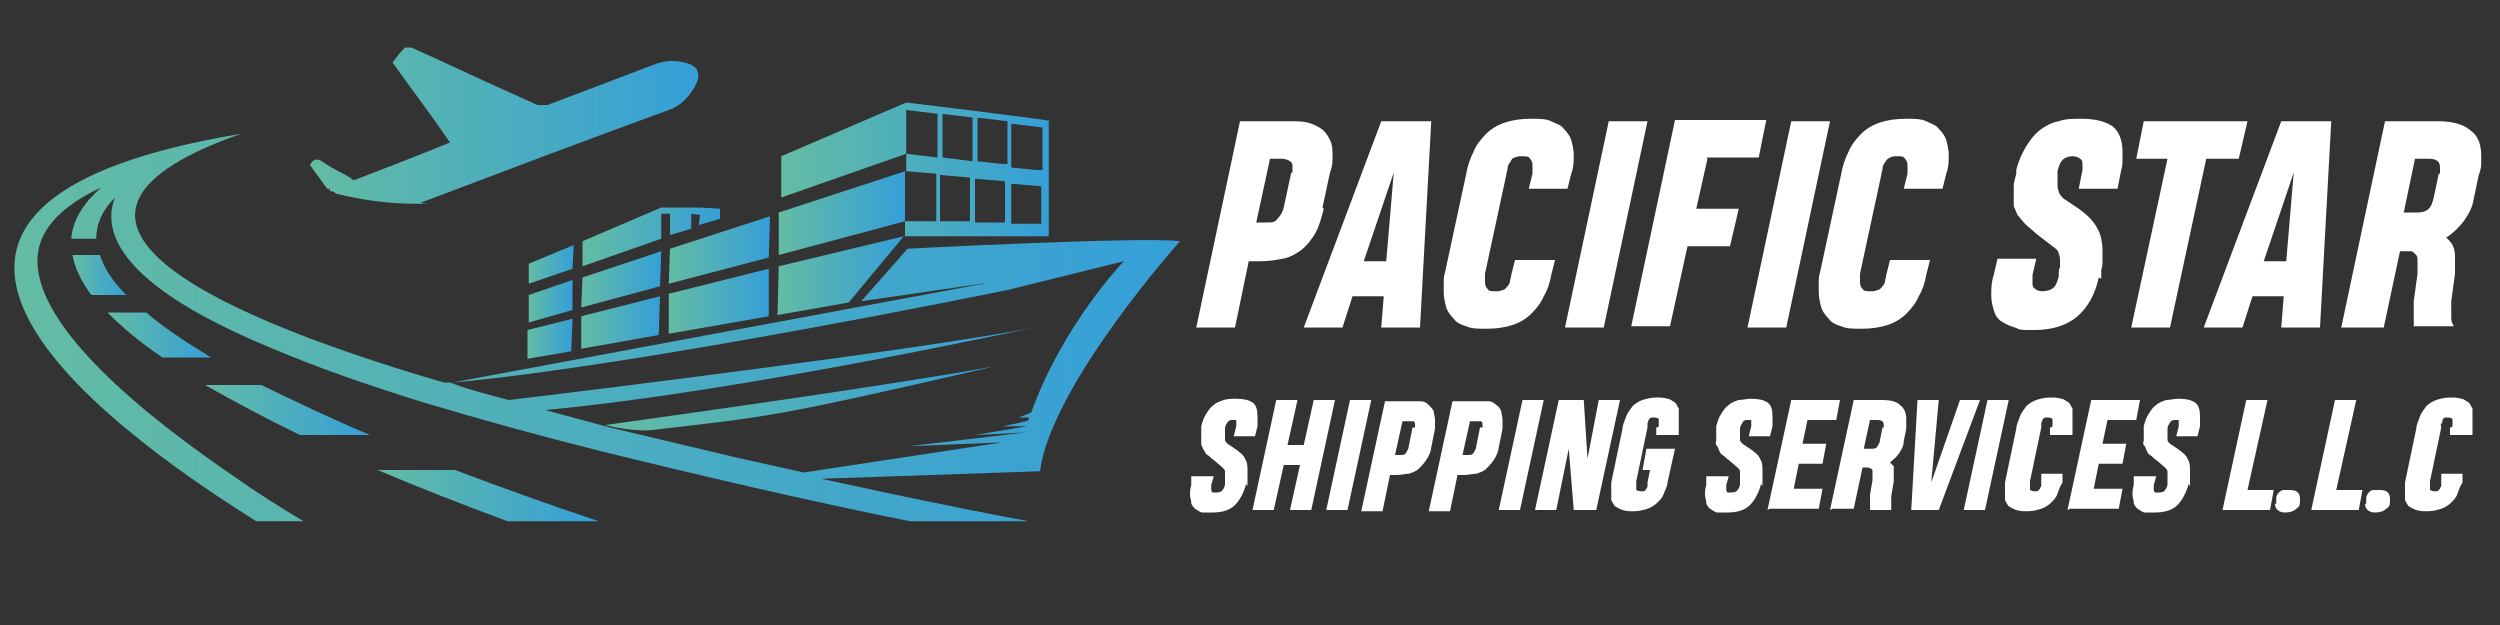
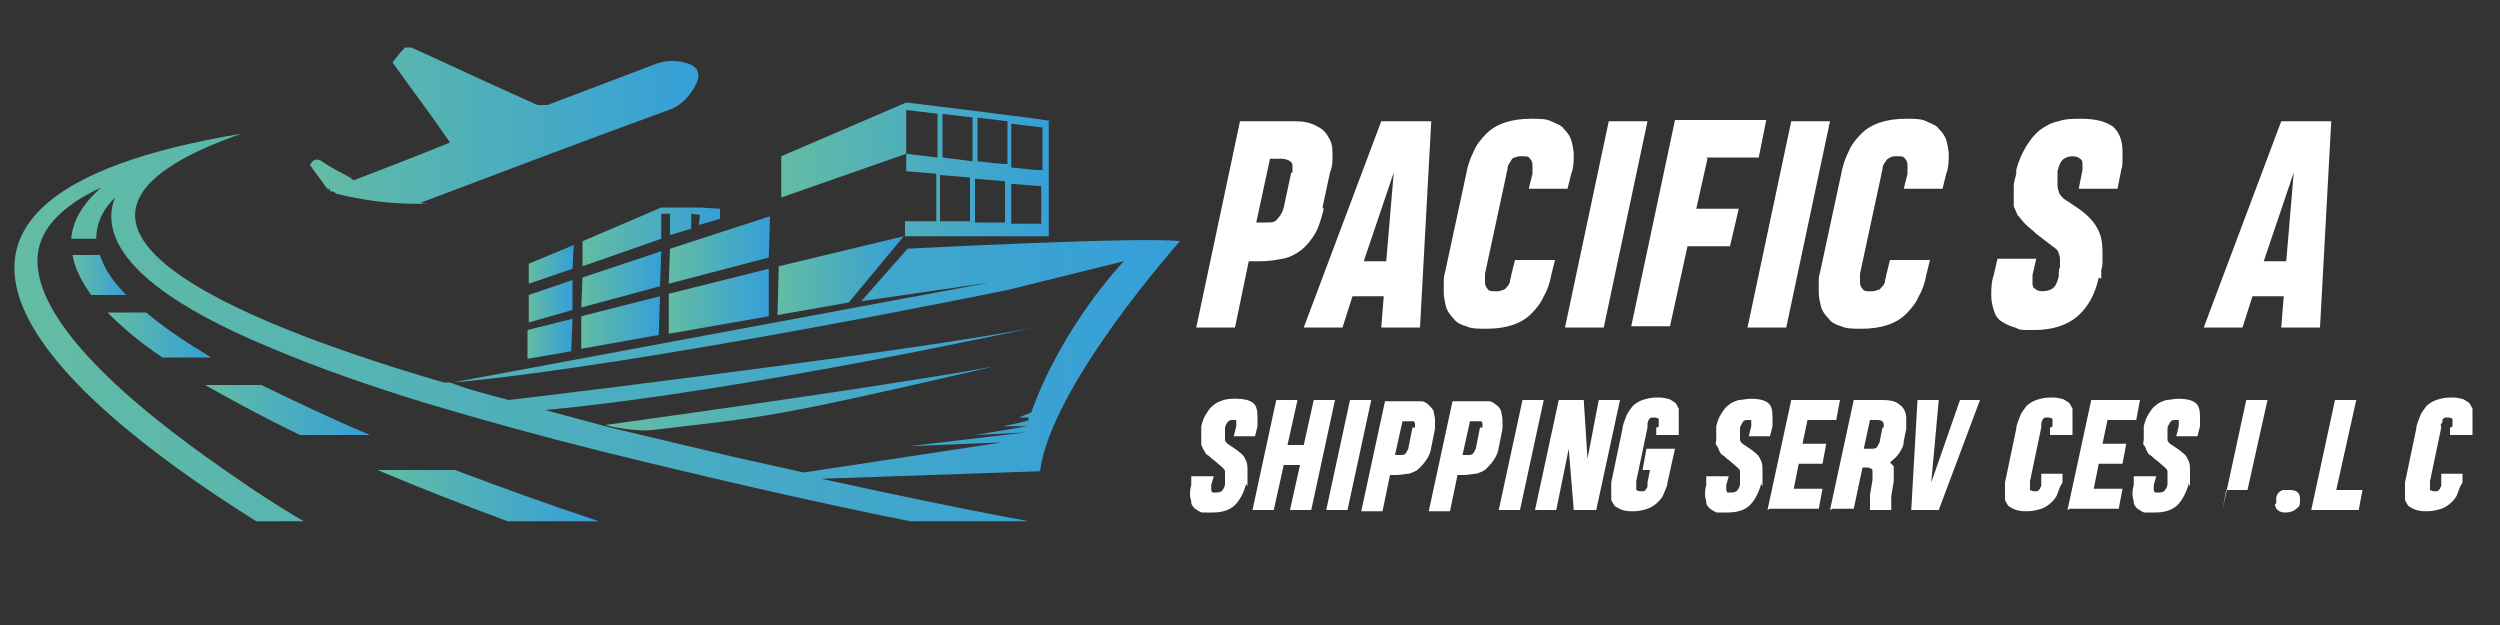
<svg xmlns="http://www.w3.org/2000/svg" xmlns:xlink="http://www.w3.org/1999/xlink" id="Layer_1" version="1.1" viewBox="0 0 200 50">
  <rect x="0" y="0" width="200" height="50" fill="#333333" stroke="none" />
  <defs>
    <style>
      .st0 {
        fill: url(#linear-gradient2);
      }

      .st1 {
        fill: url(#linear-gradient1);
      }

      .st2 {
        fill: url(#linear-gradient9);
      }

      .st3 {
        fill: url(#linear-gradient3);
      }

      .st4 {
        fill: url(#linear-gradient6);
      }

      .st5 {
        fill: url(#linear-gradient8);
      }

      .st6 {
        fill: url(#linear-gradient7);
      }

      .st7 {
        fill: url(#linear-gradient5);
      }

      .st8 {
        fill: url(#linear-gradient4);
      }

      .st9 {
        fill: url(#linear-gradient18);
      }

      .st10 {
        fill: url(#linear-gradient13);
      }

      .st11 {
        fill: url(#linear-gradient12);
      }

      .st12 {
        fill: url(#linear-gradient15);
      }

      .st13 {
        fill: url(#linear-gradient16);
      }

      .st14 {
        fill: url(#linear-gradient11);
      }

      .st15 {
        fill: url(#linear-gradient10);
      }

      .st16 {
        fill: url(#linear-gradient17);
      }

      .st17 {
        fill: url(#linear-gradient14);
      }

      .st18 {
        fill: url(#linear-gradient19);
      }

      .st19 {
        fill: url(#linear-gradient);
      }

      .st20 {
        isolation: isolate;
      }

      .st21 {
        fill: #fff;
      }
    </style>
    <linearGradient id="linear-gradient" x1="16.4" y1="32.8" x2="29.6" y2="32.8" gradientUnits="userSpaceOnUse">
      <stop offset="0" stop-color="#63bca3" />
      <stop offset="1" stop-color="#359fd9" />
    </linearGradient>
    <linearGradient id="linear-gradient1" x1="5.8" y1="22" x2="10.1" y2="22" xlink:href="#linear-gradient" />
    <linearGradient id="linear-gradient2" x1="30.2" y1="39.6" x2="47.9" y2="39.6" xlink:href="#linear-gradient" />
    <linearGradient id="linear-gradient3" x1="8.6" y1="26.8" x2="16.9" y2="26.8" xlink:href="#linear-gradient" />
    <linearGradient id="linear-gradient4" x1="35.9" y1="30.6" x2="36.2" y2="30.6" xlink:href="#linear-gradient" />
    <linearGradient id="linear-gradient5" x1="1.1" y1="26.2" x2="94.5" y2="26.2" xlink:href="#linear-gradient" />
    <linearGradient id="linear-gradient6" x1="42.3" y1="21.1" x2="45.9" y2="21.1" xlink:href="#linear-gradient" />
    <linearGradient id="linear-gradient7" x1="46.6" y1="18.9" x2="57.6" y2="18.9" xlink:href="#linear-gradient" />
    <linearGradient id="linear-gradient8" x1="42.3" y1="24.1" x2="45.8" y2="24.1" xlink:href="#linear-gradient" />
    <linearGradient id="linear-gradient9" x1="46.5" y1="22.3" x2="52.9" y2="22.3" xlink:href="#linear-gradient" />
    <linearGradient id="linear-gradient10" x1="53.5" y1="20" x2="61.6" y2="20" xlink:href="#linear-gradient" />
    <linearGradient id="linear-gradient11" x1="42.2" y1="27.1" x2="45.8" y2="27.1" xlink:href="#linear-gradient" />
    <linearGradient id="linear-gradient12" x1="46.5" y1="25.8" x2="52.8" y2="25.8" xlink:href="#linear-gradient" />
    <linearGradient id="linear-gradient13" x1="53.5" y1="24.1" x2="61.5" y2="24.1" xlink:href="#linear-gradient" />
    <linearGradient id="linear-gradient14" x1="62.3" y1="17.1" x2="72.4" y2="17.1" xlink:href="#linear-gradient" />
    <linearGradient id="linear-gradient15" x1="62.5" y1="13.6" x2="84.1" y2="13.6" xlink:href="#linear-gradient" />
    <linearGradient id="linear-gradient16" x1="62.2" y1="22.1" x2="72.3" y2="22.1" xlink:href="#linear-gradient" />
    <linearGradient id="linear-gradient17" x1="48.4" y1="31.9" x2="79.6" y2="31.9" xlink:href="#linear-gradient" />
    <linearGradient id="linear-gradient18" x1="26.3" y1="15.1" x2="26.4" y2="15.1" xlink:href="#linear-gradient" />
    <linearGradient id="linear-gradient19" x1="24.8" y1="10" x2="55.9" y2="10" xlink:href="#linear-gradient" />
  </defs>
  <g>
    <path class="st19" d="M29.6,34.8c-3.1-1.3-6-2.7-8.7-4h-4.5c2.3,1.3,4.9,2.7,7.6,4h5.6Z" />
    <path class="st1" d="M5.8,20.4c.2,1.1.7,2.1,1.5,3.2h2.8c-1.1-1.1-1.8-2.2-2.1-3.2h-2.2Z" />
    <path class="st0" d="M30.2,37.6c3.3,1.4,6.9,2.8,10.4,4.1h7.3c-3.9-1.3-7.8-2.7-11.5-4.1h-6.2Z" />
    <path class="st3" d="M16.9,28.6c-2-1.2-3.8-2.4-5.2-3.6h-3.1c1.2,1.2,2.6,2.4,4.4,3.6h3.9Z" />
    <path class="st8" d="M35.9,30.6s0,0,0,0h.2c0,0-.2,0-.3,0Z" />
    <path class="st7" d="M72.6,19.9l-3.7,4.2,10.3-1.5-43,8c14.7-1.3,44.4-7.4,44.4-7.4l9.3-2.3s-4.9,5.1-7.4,12.1l-1,.4h.8v.2h0c0,.1-2.1.5-2.1.5h2l-4.2.7,4-.2-9.3,1.1,7.2-.3h.2l-15.8,2.4-5.4-1.2-10.1-2.4-5.2-1.4c15.4-1.4,39.1-6.6,39.1-6.6-7.9,1.6-35.1,5-42,5.8l-1.5-.4c-1.1-.3-2.2-.6-3.2-1h-.5C15,24.6,1,17.1,19.3,10.7c-31.3,5.2-16.2,20.1,1.2,31h3.8c-1.9-1.1-4.2-2.6-5.6-3.6-5.4-3.7-17.4-12.4-15.5-18.6.6-1.9,2.5-3.4,4.9-4.5-1.5,1.3-2.3,2.7-2.4,4.1h2c0-1.1.4-2.2,1.5-3.3-.2.5-.3,1-.3,1.5,0,4.7,7.9,8.5,12.7,10.5,4,1.7,8.1,3.1,12.3,4.4,4.7,1.4,9.4,2.7,14.2,3.9,7.7,1.9,16.7,4,24.7,5.6h9.5c-3.3-.6-7.2-1.4-11.5-2.3l-5.1-1.1,17.5-.6c.9-6.9,11.2-18.4,11.2-18.4h0c-2.6-.4-21.9.6-21.9.6Z" />
    <polygon class="st4" points="45.9 19.6 42.3 21.1 42.3 22.7 45.8 21.5 45.9 19.6" />
    <polygon class="st6" points="46.6 19.3 46.6 21.3 52.9 19.1 52.9 17.1 53.6 17.1 53.6 18.8 55.3 18.3 55.3 17.1 56 17.2 55.9 18 57.6 17.5 57.6 17.2 57.6 16.7 56 16.6 52.9 16.6 46.6 19.3" />
    <polygon class="st5" points="45.8 22.4 42.3 23.6 42.3 25.8 45.8 24.8 45.8 22.4" />
    <polygon class="st2" points="52.9 20.1 46.6 22.2 46.5 24.6 52.8 22.9 52.9 20.1" />
    <polygon class="st15" points="61.6 17.3 53.6 19.9 53.5 22.7 61.5 20.6 61.6 17.3" />
    <polygon class="st14" points="42.2 28.7 45.7 28.1 45.8 25.5 42.2 26.4 42.2 28.7" />
    <polygon class="st11" points="46.5 27.9 52.7 26.8 52.8 23.7 46.5 25.3 46.5 27.9" />
    <polygon class="st10" points="53.5 26.7 61.5 25.3 61.5 21.5 53.5 23.5 53.5 26.7" />
-     <polygon class="st17" points="72.4 13.7 62.3 17 62.3 20.4 72.4 17.7 72.4 13.7" />
    <path class="st12" d="M83.9,18.8v-9.1h.2c0-.1-11.6-1.5-11.6-1.5l-10,4.3v3.3l10-3.5v-3.5l2.5.3v3.5l-2.5-.3v1.4l2.4.2v3.8h-2.5v1.2h11.5ZM80.9,9.9l2.5.3v3.4h-.1c0,0-.4,0-.4,0l-2-.2v-3.4ZM80.9,14.7l2.4.2v3h-2.4v-3.2ZM78.1,9.4l2.5.3v3.4h0c0,.1-2.4-.2-2.4-.2v-3.5ZM78,14.3l2.4.2v3.3h-2.4v-3.5ZM75.3,9.1l2.5.3v3.5h0l-2.4-.3v-3.5ZM75.2,14l2.4.2v3.5h0c0,0-2.4,0-2.4,0v-3.8Z" />
    <polygon class="st13" points="72.3 18.9 62.3 21.3 62.2 25.2 67.9 24.2 72.3 18.9" />
    <path class="st16" d="M52.2,34.4h0c9.3-1.1,9.2-.9,27.4-5.1-9.3,1.7-31.2,4.7-31.2,4.7,2.4.6,3.8.4,3.8.4Z" />
    <path class="st9" d="M26.3,15.1h.1s0,0,0,0c0,0,0,0,0,0Z" />
    <path class="st18" d="M26.3,15.1s0,0,.1,0h0v.2c.2,0,.3,0,.5.2,2.1.5,4.1.8,6.3.8s.3,0,.5-.1c6.6-2.5,13.2-5,19.8-7.4.9-.3,1.6-1,2.1-1.9.5-.9.3-1.5-.5-1.8-.9-.3-1.7-.3-2.6,0-2.9,1.1-5.8,2.2-8.7,3.3h-.8c-.7-.3-1.3-.6-2-.9-2.7-1.2-5.4-2.5-8.1-3.7h-.5c-.4.4-.7.8-1,1.2,1.5,2.1,3.1,4.2,4.6,6.4-2.7,1.1-5.3,2.1-7.9,3.1,0,0,.2,0,.2-.1-.2,0-.2-.2-.3-.2-.7-.4-1.4-.7-2.1-1.2-.4-.3-.8-.4-1.1.2.4.6.9,1.2,1.3,1.8,0,0,.1.1.2.2Z" />
  </g>
  <g>
    <g class="st20">
      <g class="st20">
        <path class="st21" d="M105.9,16.7c-.2.8-.4,1.5-.7,2s-.7,1-1.1,1.3c-.4.3-.9.6-1.5.7-.5.1-1.1.2-1.8.2h-.9l-1.1,5.3h-3.1l3.5-16.5h4c.5,0,1,0,1.4.1s.8.3,1.1.5c.3.2.5.5.7.9.2.4.2.8.2,1.3s0,.8-.2,1.3l-.6,2.8ZM103.4,13.8c0-.1,0-.3,0-.4,0-.2,0-.4-.2-.5-.1-.1-.4-.2-.7-.2h-.9l-1.1,5.1h.8c.4,0,.7,0,.9-.3.2-.2.4-.5.5-.9l.6-2.8Z" />
        <path class="st21" d="M110.4,9.7h4.1l-.9,16.5h-3.1l.2-2.5h-2.5l-.8,2.5h-3.1l6.2-16.5ZM110.9,20.9l.6-7.1-2.4,7.1h1.8Z" />
        <path class="st21" d="M124.4,20.8l-.3,1.2c-.1.6-.3,1.2-.6,1.7-.2.5-.6,1-1,1.4-.4.4-.9.7-1.5.9-.6.2-1.3.3-2.1.3s0,0,0,0c-.6,0-1.2,0-1.6-.2-.4-.1-.8-.3-1-.6-.3-.3-.5-.6-.6-.9-.1-.4-.2-.8-.2-1.2s0-.5,0-.8c0-.3,0-.5.1-.8l1.7-7.9c.1-.6.3-1.2.6-1.8.2-.5.6-1,1-1.4.4-.4.9-.7,1.5-.9.6-.2,1.3-.3,2.1-.3h0c.6,0,1.2,0,1.6.2s.8.3,1,.6c.3.3.5.6.6.9.1.4.2.8.2,1.2s0,1-.2,1.5l-.3,1.2h-3.1l.3-1.2c0-.1,0-.2,0-.3s0-.2,0-.3c0-.2,0-.4-.2-.6-.1-.2-.3-.2-.6-.2s-.4,0-.6.1c-.2,0-.3.2-.4.4-.1.1-.2.3-.2.5s-.1.3-.1.5l-1.7,7.9c0,.1,0,.2,0,.3,0,.1,0,.2,0,.3,0,.2,0,.4.2.6.1.2.3.2.6.2s.4,0,.6-.1c.2,0,.3-.2.4-.3.1-.1.2-.3.2-.4,0-.2.1-.3.1-.5l.3-1.2h3.1Z" />
        <path class="st21" d="M125.2,26.2l3.5-16.5h3.1l-3.5,16.5h-3.1Z" />
        <path class="st21" d="M136.6,12.7l-.9,4h3.4l-.7,3h-3.4l-1.4,6.4h-3.1l3.5-16.5h7.3l-.6,3h-4.2Z" />
        <path class="st21" d="M139.8,26.2l3.5-16.5h3.1l-3.5,16.5h-3.1Z" />
        <path class="st21" d="M154.4,20.8l-.3,1.2c-.1.6-.3,1.2-.6,1.7-.2.5-.6,1-1,1.4-.4.4-.9.7-1.5.9-.6.2-1.3.3-2.1.3s0,0,0,0c-.6,0-1.2,0-1.6-.2-.4-.1-.8-.3-1-.6-.3-.3-.5-.6-.6-.9-.1-.4-.2-.8-.2-1.2s0-.5,0-.8,0-.5.1-.8l1.7-7.9c.1-.6.3-1.2.6-1.8.2-.5.6-1,1-1.4.4-.4.9-.7,1.5-.9.6-.2,1.3-.3,2.1-.3h0c.6,0,1.2,0,1.6.2s.8.3,1,.6c.3.3.5.6.6.9.1.4.2.8.2,1.2s0,1-.2,1.5l-.3,1.2h-3.1l.3-1.2c0-.1,0-.2,0-.3,0,0,0-.2,0-.3,0-.2,0-.4-.2-.6-.1-.2-.3-.2-.6-.2s-.4,0-.6.1-.3.2-.4.4c-.1.1-.2.3-.2.5,0,.2-.1.3-.1.5l-1.7,7.9c0,.1,0,.2,0,.3s0,.2,0,.3c0,.2,0,.4.2.6.1.2.3.2.6.2s.4,0,.6-.1c.2,0,.3-.2.4-.3s.2-.3.2-.4c0-.2.1-.3.1-.5l.3-1.2h3.1Z" />
        <path class="st21" d="M167.9,22.2c-.3,1.4-.9,2.4-1.7,3.1-.8.7-2,1.1-3.4,1.1s-1.1,0-1.6-.2c-.4-.1-.8-.3-1.1-.5-.3-.2-.5-.5-.6-.9-.1-.3-.2-.7-.2-1.2s0-1,.2-1.6l.3-1.3h3.1l-.3,1.3c0,.1,0,.2,0,.3,0,0,0,.2,0,.3,0,.2,0,.4.2.5.1.1.3.2.6.2s.7-.1.9-.3c.2-.2.3-.5.4-.9h0c0-.4,0-.6.1-.7,0-.2,0-.4,0-.5,0-.2,0-.4-.1-.6,0-.2-.2-.4-.5-.6l-1.3-1c-.3-.3-.6-.5-.9-.8-.2-.2-.4-.5-.6-.7-.1-.2-.2-.5-.3-.7,0-.2,0-.5,0-.8s0-.5,0-.8c0-.3.1-.6.2-1v-.3c.2-.8.5-1.4.8-1.9.3-.5.7-1,1.1-1.3.4-.3.9-.6,1.5-.7.5-.2,1.2-.2,1.8-.2,1.1,0,1.9.2,2.5.6.5.4.8,1.1.8,2s0,.5,0,.7c0,.2,0,.5-.1.8l-.3,1.5h-3.1l.3-1.5c0-.2,0-.3,0-.4,0-.2,0-.4-.2-.5-.1-.1-.3-.2-.6-.2s-.6.1-.8.3-.3.5-.4.9v.3c0,0,0,.2,0,.3s0,.2,0,.3c0,.3,0,.5.1.7,0,.2.2.4.4.6l1.2.8c.7.5,1.2,1,1.5,1.6.3.5.4,1.2.4,1.8s0,.5,0,.7c0,.3,0,.5-.1.8v.7Z" />
-         <path class="st21" d="M176.5,12.7l-2.9,13.5h-3.1l2.9-13.5h-2.5l.6-3h8.3l-.7,3h-2.6Z" />
        <path class="st21" d="M182.4,9.7h4.1l-.9,16.5h-3.1l.2-2.5h-2.5l-.8,2.5h-3.1l6.2-16.5ZM182.9,20.9l.6-7.1-2.4,7.1h1.8Z" />
-         <path class="st21" d="M187.3,26.2l3.5-16.5h4.2c1.1,0,2,.2,2.6.7.6.4.9,1.1.9,2.1s0,.9-.2,1.5l-.4,1.9c-.1.7-.4,1.2-.8,1.8-.4.5-.9,1-1.4,1.3.2.2.4.4.5.6.1.2.2.5.2.9s0,.4,0,.6c0,.2,0,.5,0,.8l-.3,2.2c0,.1,0,.2,0,.3,0,.1,0,.2,0,.3,0,.3,0,.6,0,.8,0,.2.1.4.2.6h-3.2c0,0,0-.2,0-.5,0-.3,0-.6,0-.9s0-.2,0-.3c0-.1,0-.2,0-.3l.3-2.2c0-.1,0-.2,0-.3s0-.2,0-.3c0-.3,0-.5,0-.6,0-.2-.1-.3-.2-.4,0,0-.2-.2-.3-.2-.1,0-.2,0-.4,0h-.5l-1.3,6.1h-3.1ZM195.2,13.9c0-.2,0-.3,0-.5,0-.5-.3-.7-.9-.7h-1.1l-.9,4.3h1.1c.4,0,.7-.1.9-.3.2-.2.3-.5.4-.9l.4-1.9Z" />
      </g>
    </g>
    <g class="st20">
      <g class="st20">
        <path class="st21" d="M99.7,38.7c-.2.7-.5,1.3-.9,1.7-.4.4-1,.6-1.8.6s-.6,0-.8,0c-.2,0-.4-.2-.6-.3-.1-.1-.3-.3-.3-.5s-.1-.4-.1-.6,0-.5.1-.8v-.7h1.8l-.2.7c0,0,0,.1,0,.2,0,0,0,0,0,.1,0,.1,0,.2.1.3,0,0,.2,0,.3,0s.4,0,.5-.2c.1-.1.2-.3.2-.5h0c0-.2,0-.3,0-.4,0,0,0-.2,0-.3,0-.1,0-.2,0-.3,0-.1-.1-.2-.2-.3l-.7-.6c-.2-.1-.3-.3-.5-.4s-.2-.3-.3-.4-.1-.3-.2-.4c0-.1,0-.3,0-.4s0-.3,0-.4,0-.3,0-.5v-.2c.1-.4.2-.7.4-1,.2-.3.3-.5.6-.7.2-.2.5-.3.8-.4s.6-.1,1-.1c.6,0,1,.1,1.3.3.3.2.4.6.4,1.1s0,.2,0,.4c0,.1,0,.3,0,.4l-.2.8h-1.7l.2-.8c0,0,0-.2,0-.2,0-.1,0-.2,0-.3,0,0-.2,0-.3,0s-.3,0-.4.2c-.1.1-.2.3-.2.5v.2s0,0,0,.1c0,0,0,.1,0,.2,0,.1,0,.3,0,.4,0,.1.1.2.2.3l.6.4c.4.3.7.5.8.8.2.3.2.6.2,1s0,.3,0,.4c0,.1,0,.3,0,.4v.4Z" />
        <path class="st21" d="M100.2,40.8l1.9-8.8h1.7l-.8,3.6h1.3l.8-3.6h1.7l-1.9,8.8h-1.7l.8-3.6h-1.3l-.8,3.6h-1.7Z" />
        <path class="st21" d="M106.1,40.8l1.9-8.8h1.7l-1.9,8.8h-1.7Z" />
        <path class="st21" d="M114.5,35.7c0,.4-.2.8-.4,1.1-.2.3-.4.5-.6.7-.2.2-.5.3-.8.4-.3,0-.6.1-1,.1h-.5l-.6,2.9h-1.7l1.9-8.8h2.1c.3,0,.5,0,.8,0,.2,0,.4.1.6.3s.3.3.4.5c0,.2.1.4.1.7s0,.5,0,.7l-.3,1.5ZM113.2,34.2c0,0,0-.1,0-.2,0-.1,0-.2-.1-.3,0,0-.2,0-.4,0h-.5l-.6,2.7h.4c.2,0,.4,0,.5-.2s.2-.3.2-.5l.3-1.5Z" />
        <path class="st21" d="M119.9,35.7c0,.4-.2.8-.4,1.1-.2.3-.4.5-.6.7-.2.2-.5.3-.8.4-.3,0-.6.1-1,.1h-.5l-.6,2.9h-1.7l1.9-8.8h2.1c.3,0,.5,0,.8,0,.2,0,.4.1.6.3.2.1.3.3.4.5,0,.2.1.4.1.7s0,.5,0,.7l-.3,1.5ZM118.6,34.2c0,0,0-.1,0-.2,0-.1,0-.2-.1-.3,0,0-.2,0-.4,0h-.5l-.6,2.7h.4c.2,0,.4,0,.5-.2s.2-.3.2-.5l.3-1.5Z" />
        <path class="st21" d="M119.9,40.8l1.9-8.8h1.7l-1.9,8.8h-1.7Z" />
        <path class="st21" d="M122.8,40.8l1.9-8.8h2l.3,4.7.9-4.7h1.7l-1.9,8.8h-1.8l-.4-4.9-1,4.9h-1.7Z" />
        <path class="st21" d="M131.7,35.9h2.3l-.6,2.7c0,.3-.2.6-.3.9-.1.3-.3.5-.5.7-.2.2-.5.4-.8.5-.3.1-.7.2-1.1.2s0,0,0,0c-.3,0-.6,0-.9-.1s-.4-.2-.6-.3c-.1-.1-.2-.3-.3-.5,0-.2,0-.4,0-.6s0-.3,0-.4,0-.3,0-.4l.9-4.3c0-.3.2-.7.3-1,.1-.3.3-.5.5-.8.2-.2.5-.4.8-.5.3-.1.7-.2,1.1-.2h0c.3,0,.6,0,.9.1.2,0,.4.2.6.3.1.1.2.3.3.5,0,.2,0,.4,0,.6s0,.5,0,.8v.7h-1.8v-.6c.2,0,.2-.1.2-.2,0,0,0-.1,0-.2,0-.1,0-.2,0-.3,0,0-.2-.1-.3-.1-.1,0-.2,0-.3,0,0,0-.2.1-.2.2,0,0-.1.2-.1.3,0,0,0,.2,0,.3l-.9,4.3c0,0,0,.1,0,.2,0,0,0,.1,0,.2,0,.1,0,.2,0,.3,0,0,.2.1.3.1s.2,0,.3,0c0,0,.2-.1.2-.2,0,0,.1-.1.1-.2,0,0,0-.2,0-.3l.2-1h-.6l.3-1.6Z" />
        <path class="st21" d="M140.9,38.7c-.2.7-.5,1.3-.9,1.7-.4.4-1,.6-1.8.6s-.6,0-.8,0c-.2,0-.4-.2-.6-.3-.1-.1-.3-.3-.3-.5,0-.2-.1-.4-.1-.6s0-.5.1-.8v-.7h1.8l-.2.7c0,0,0,.1,0,.2,0,0,0,0,0,.1,0,.1,0,.2.1.3,0,0,.2,0,.3,0s.4,0,.5-.2c.1-.1.2-.3.2-.5h0c0-.2,0-.3,0-.4,0,0,0-.2,0-.3,0-.1,0-.2,0-.3s-.1-.2-.2-.3l-.7-.6c-.2-.1-.3-.3-.5-.4s-.2-.3-.3-.4c0-.1-.1-.3-.2-.4s0-.3,0-.4,0-.3,0-.4,0-.3,0-.5v-.2c.1-.4.2-.7.4-1,.2-.3.3-.5.6-.7.2-.2.5-.3.8-.4.3,0,.6-.1,1-.1.6,0,1,.1,1.3.3.3.2.4.6.4,1.1s0,.2,0,.4c0,.1,0,.3,0,.4l-.2.8h-1.7l.2-.8c0,0,0-.2,0-.2,0-.1,0-.2,0-.3,0,0-.2,0-.3,0s-.3,0-.4.2-.2.3-.2.5v.2s0,0,0,.1c0,0,0,.1,0,.2,0,.1,0,.3,0,.4,0,.1.1.2.2.3l.6.4c.4.3.7.5.8.8.2.3.2.6.2,1s0,.3,0,.4c0,.1,0,.3,0,.4v.4Z" />
        <path class="st21" d="M141.4,40.8l1.9-8.8h3.9s-.3,1.6-.3,1.6h-2.3l-.4,1.9h1.9l-.3,1.6h-1.9l-.4,2h2.3l-.3,1.6h-3.9Z" />
        <path class="st21" d="M146.4,40.8l1.9-8.8h2.3c.6,0,1.1.1,1.4.4.3.2.5.6.5,1.1s0,.5,0,.8l-.2,1c0,.4-.2.7-.4,1-.2.3-.5.5-.7.7.1.1.2.2.3.3,0,.1,0,.3,0,.5s0,.2,0,.3,0,.3,0,.4l-.2,1.2c0,0,0,.1,0,.2,0,0,0,.1,0,.2,0,.2,0,.3,0,.4,0,.1,0,.2,0,.3h-1.7s0-.1,0-.3,0-.3,0-.5,0-.1,0-.2c0,0,0-.1,0-.2l.2-1.2c0,0,0-.1,0-.2,0,0,0-.1,0-.2,0-.1,0-.2,0-.3,0,0,0-.2-.1-.2,0,0-.1,0-.2-.1,0,0-.1,0-.2,0h-.3l-.7,3.3h-1.7ZM150.7,34.2c0,0,0-.2,0-.2,0-.3-.2-.4-.5-.4h-.6l-.5,2.3h.6c.2,0,.4,0,.5-.2s.2-.3.2-.5l.2-1Z" />
        <path class="st21" d="M158.4,32l-3.3,8.8h-2.2l.5-8.8h1.7l-.6,6.6,2.3-6.6h1.7Z" />
-         <path class="st21" d="M157.1,40.8l1.9-8.8h1.7l-1.9,8.8h-1.7Z" />
        <path class="st21" d="M165,37.9v.7c-.2.3-.3.6-.4.9-.1.3-.3.5-.5.7-.2.2-.5.4-.8.5-.3.1-.7.2-1.1.2s0,0,0,0c-.3,0-.6,0-.9-.1s-.4-.2-.6-.3c-.1-.1-.2-.3-.3-.5,0-.2,0-.4,0-.6s0-.3,0-.4,0-.3,0-.4l.9-4.3c0-.3.2-.7.3-1,.1-.3.3-.5.5-.8.2-.2.5-.4.8-.5.3-.1.7-.2,1.1-.2h0c.3,0,.6,0,.9.1.2,0,.4.2.6.3.1.1.2.3.3.5,0,.2,0,.4,0,.6s0,.5,0,.8v.7h-1.8v-.6c.2,0,.2-.1.2-.2,0,0,0-.1,0-.2,0-.1,0-.2,0-.3,0,0-.2-.1-.3-.1s-.2,0-.3,0c0,0-.2.1-.2.2,0,0-.1.2-.1.3,0,0,0,.2,0,.3l-.9,4.3c0,0,0,.1,0,.2,0,0,0,.1,0,.2,0,.1,0,.2,0,.3,0,0,.2.1.3.1s.2,0,.3,0c0,0,.1-.1.2-.2,0,0,0-.1.1-.2,0,0,0-.2,0-.3v-.7h1.8Z" />
        <path class="st21" d="M165.4,40.8l1.9-8.8h3.9s-.3,1.6-.3,1.6h-2.3l-.4,1.9h1.9l-.3,1.6h-1.9l-.4,2h2.3l-.3,1.6h-3.9Z" />
        <path class="st21" d="M175.1,38.7c-.2.7-.5,1.3-.9,1.7-.4.4-1,.6-1.8.6s-.6,0-.8,0c-.2,0-.4-.2-.6-.3-.1-.1-.3-.3-.3-.5,0-.2-.1-.4-.1-.6s0-.5.1-.8v-.7h1.8l-.2.7c0,0,0,.1,0,.2,0,0,0,0,0,.1,0,.1,0,.2.1.3,0,0,.2,0,.3,0s.4,0,.5-.2c.1-.1.2-.3.2-.5h0c0-.2,0-.3,0-.4,0,0,0-.2,0-.3,0-.1,0-.2,0-.3s-.1-.2-.2-.3l-.7-.6c-.2-.1-.3-.3-.5-.4s-.2-.3-.3-.4c0-.1-.1-.3-.2-.4s0-.3,0-.4,0-.3,0-.4,0-.3,0-.5v-.2c.1-.4.2-.7.4-1,.2-.3.3-.5.6-.7.2-.2.5-.3.8-.4.3,0,.6-.1,1-.1.6,0,1,.1,1.3.3.3.2.4.6.4,1.1s0,.2,0,.4c0,.1,0,.3,0,.4l-.2.8h-1.7l.2-.8c0,0,0-.2,0-.2,0-.1,0-.2,0-.3,0,0-.2,0-.3,0s-.3,0-.4.2-.2.3-.2.5v.2s0,0,0,.1c0,0,0,.1,0,.2,0,.1,0,.3,0,.4,0,.1.1.2.2.3l.6.4c.4.3.7.5.8.8.2.3.2.6.2,1s0,.3,0,.4c0,.1,0,.3,0,.4v.4Z" />
-         <path class="st21" d="M177.8,40.8l1.9-8.8h1.7l-1.6,7.2h2.1l-.3,1.6h-3.8Z" />
+         <path class="st21" d="M177.8,40.8l1.9-8.8h1.7l-1.6,7.2h2.1h-3.8Z" />
        <path class="st21" d="M182.1,40.3c0-.2,0-.3,0-.5,0-.1.1-.3.2-.4,0,0,.2-.2.4-.2.1,0,.3,0,.5,0,.5,0,.8.2.8.7s0,.6-.3.8c-.2.2-.5.3-.9.3s-.8-.2-.8-.7Z" />
        <path class="st21" d="M184.9,40.8l1.9-8.8h1.7l-1.6,7.2h2.1l-.3,1.6h-3.8Z" />
-         <path class="st21" d="M189.3,40.3c0-.2,0-.3,0-.5,0-.1.1-.3.2-.4s.2-.2.4-.2c.1,0,.3,0,.5,0,.5,0,.8.2.8.7s0,.6-.3.8c-.2.2-.5.3-.9.3s-.8-.2-.8-.7Z" />
        <path class="st21" d="M197,37.9v.7c-.2.3-.3.6-.4.9-.1.3-.3.5-.5.7s-.5.4-.8.5c-.3.1-.7.2-1.1.2s0,0,0,0c-.3,0-.6,0-.9-.1s-.4-.2-.6-.3c-.1-.1-.2-.3-.3-.5,0-.2,0-.4,0-.6s0-.3,0-.4,0-.3,0-.4l.9-4.3c0-.3.2-.7.3-1,.1-.3.3-.5.5-.8.2-.2.5-.4.8-.5.3-.1.7-.2,1.1-.2h0c.3,0,.6,0,.9.1.2,0,.4.2.6.3.1.1.2.3.3.5,0,.2,0,.4,0,.6s0,.5,0,.8v.7h-1.8v-.6c.2,0,.2-.1.2-.2,0,0,0-.1,0-.2,0-.1,0-.2,0-.3,0,0-.2-.1-.3-.1s-.2,0-.3,0c0,0-.2.1-.2.2s0,.2-.1.3,0,.2,0,.3l-.9,4.3c0,0,0,.1,0,.2,0,0,0,.1,0,.2,0,.1,0,.2,0,.3,0,0,.2.1.3.1s.2,0,.3,0c0,0,.1-.1.2-.2,0,0,0-.1.1-.2,0,0,0-.2,0-.3v-.7h1.8Z" />
      </g>
    </g>
  </g>
</svg>